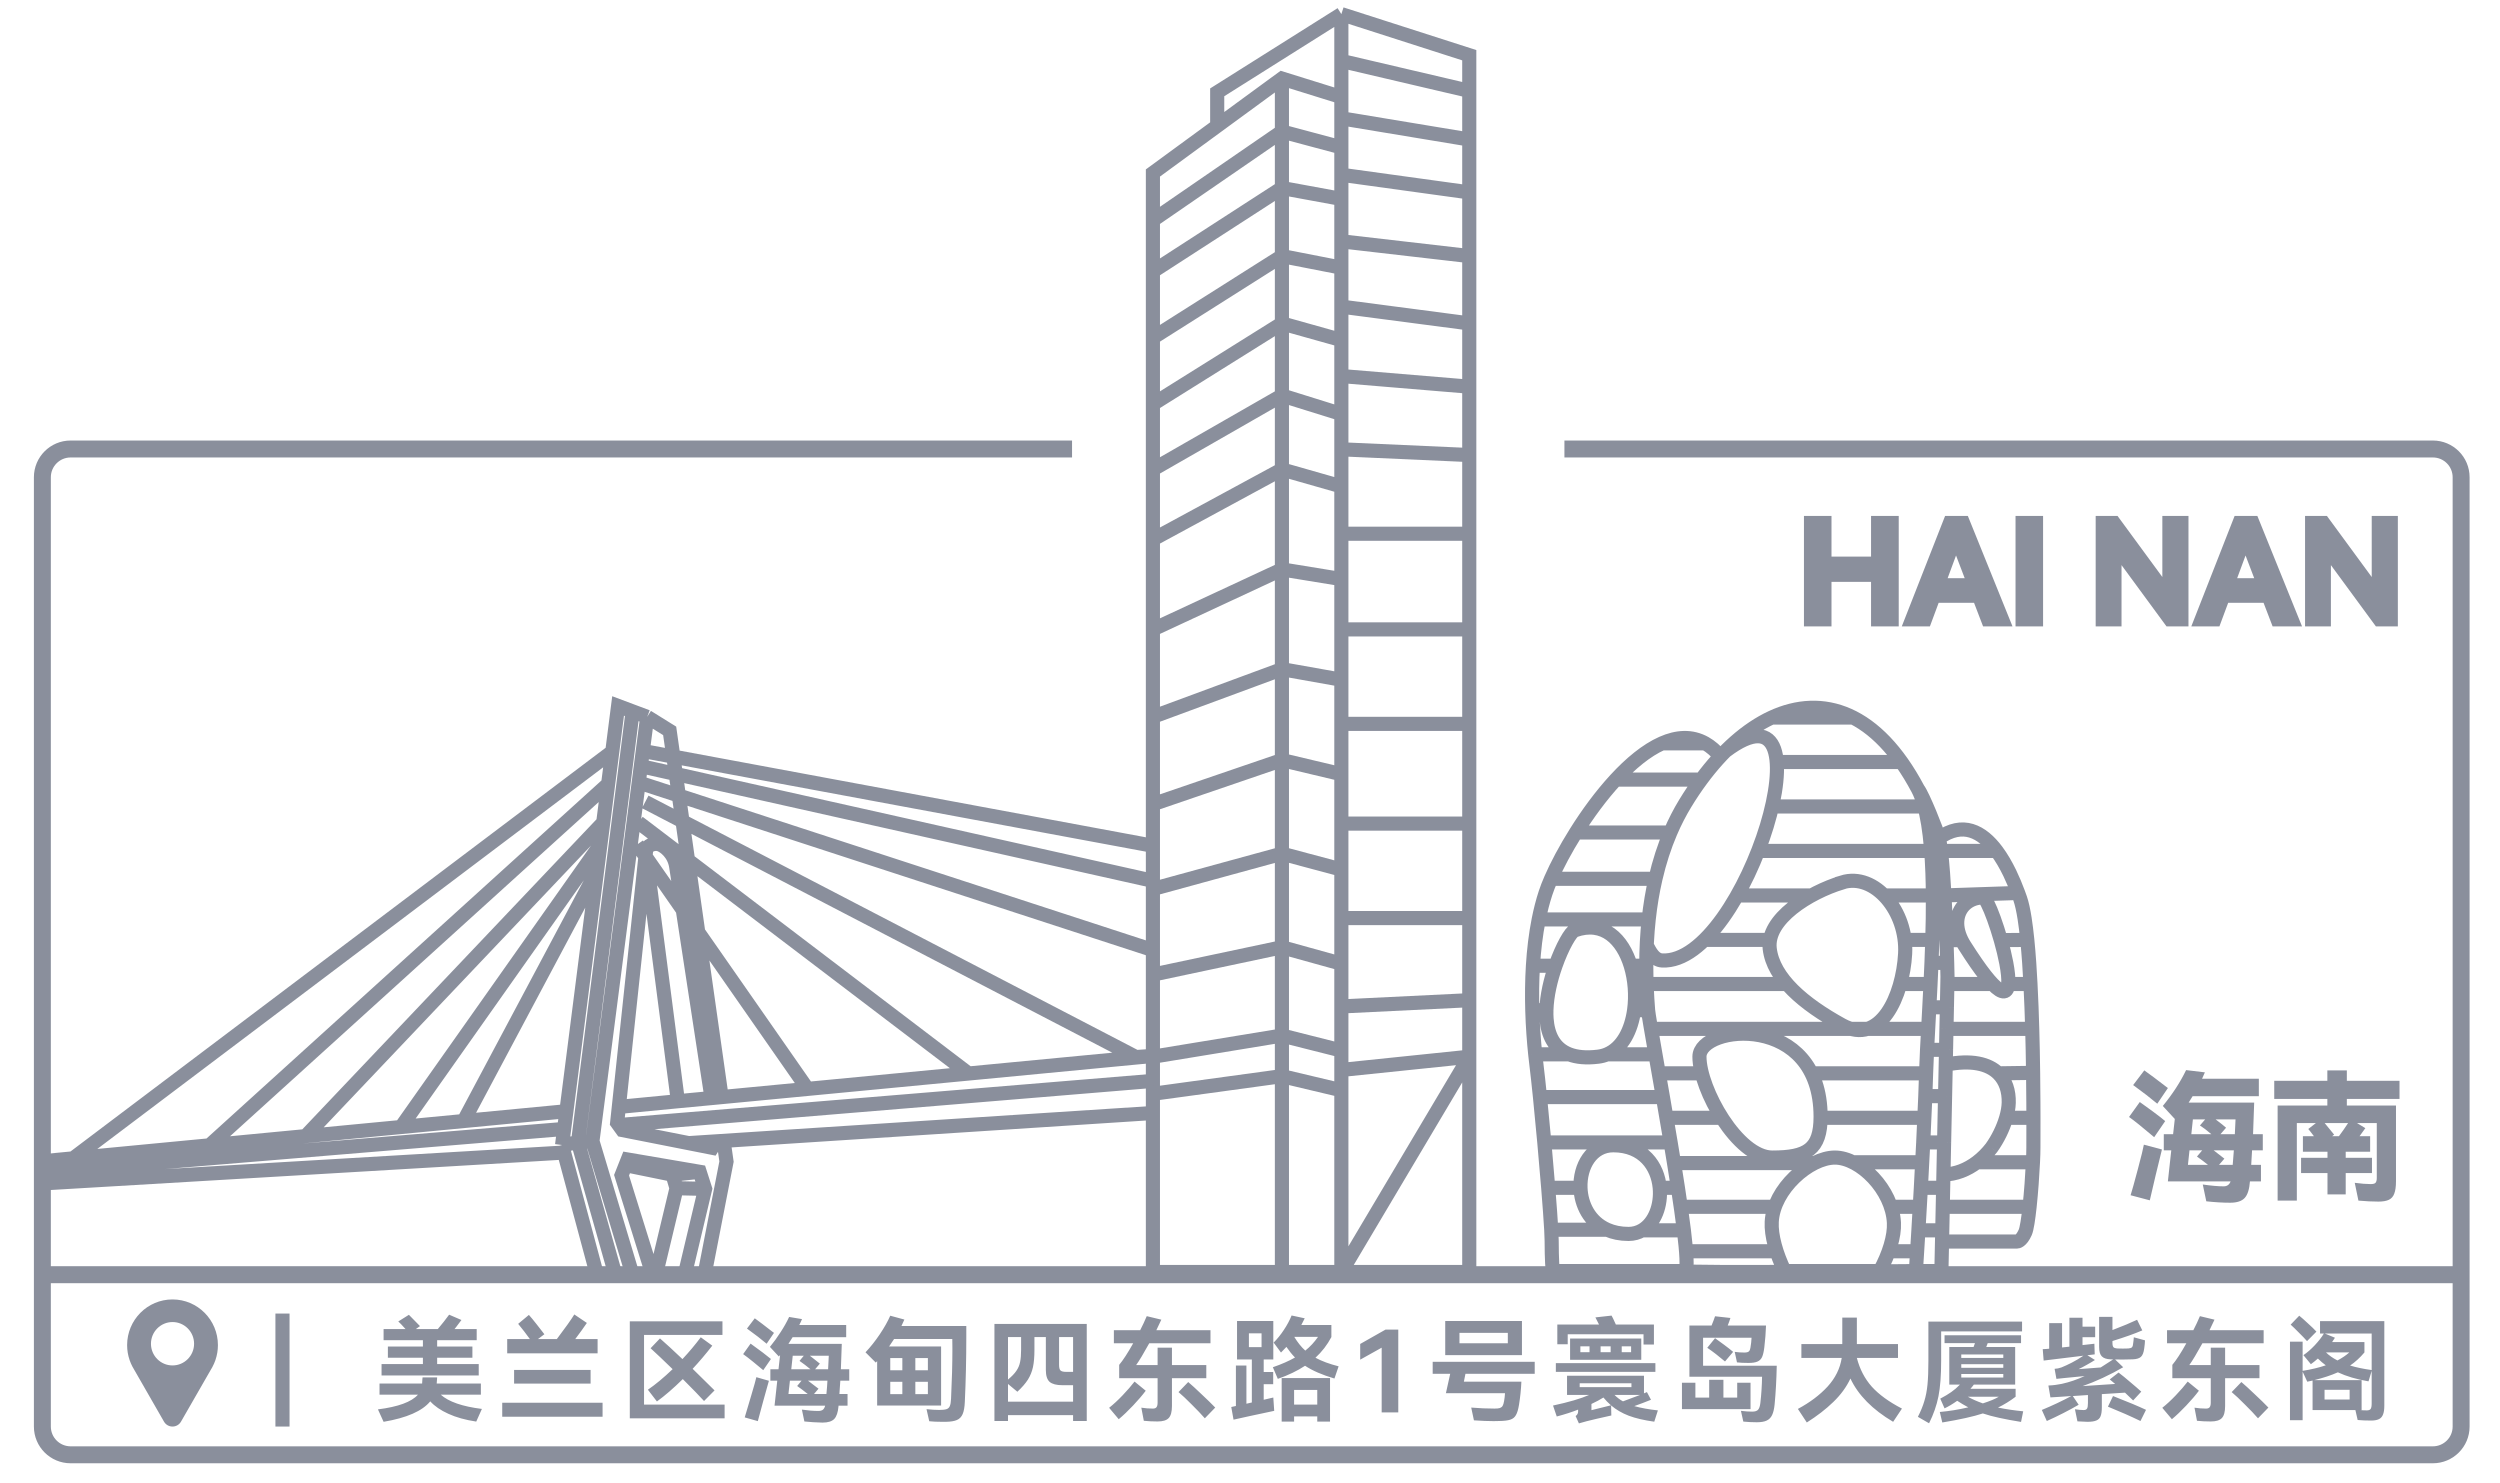
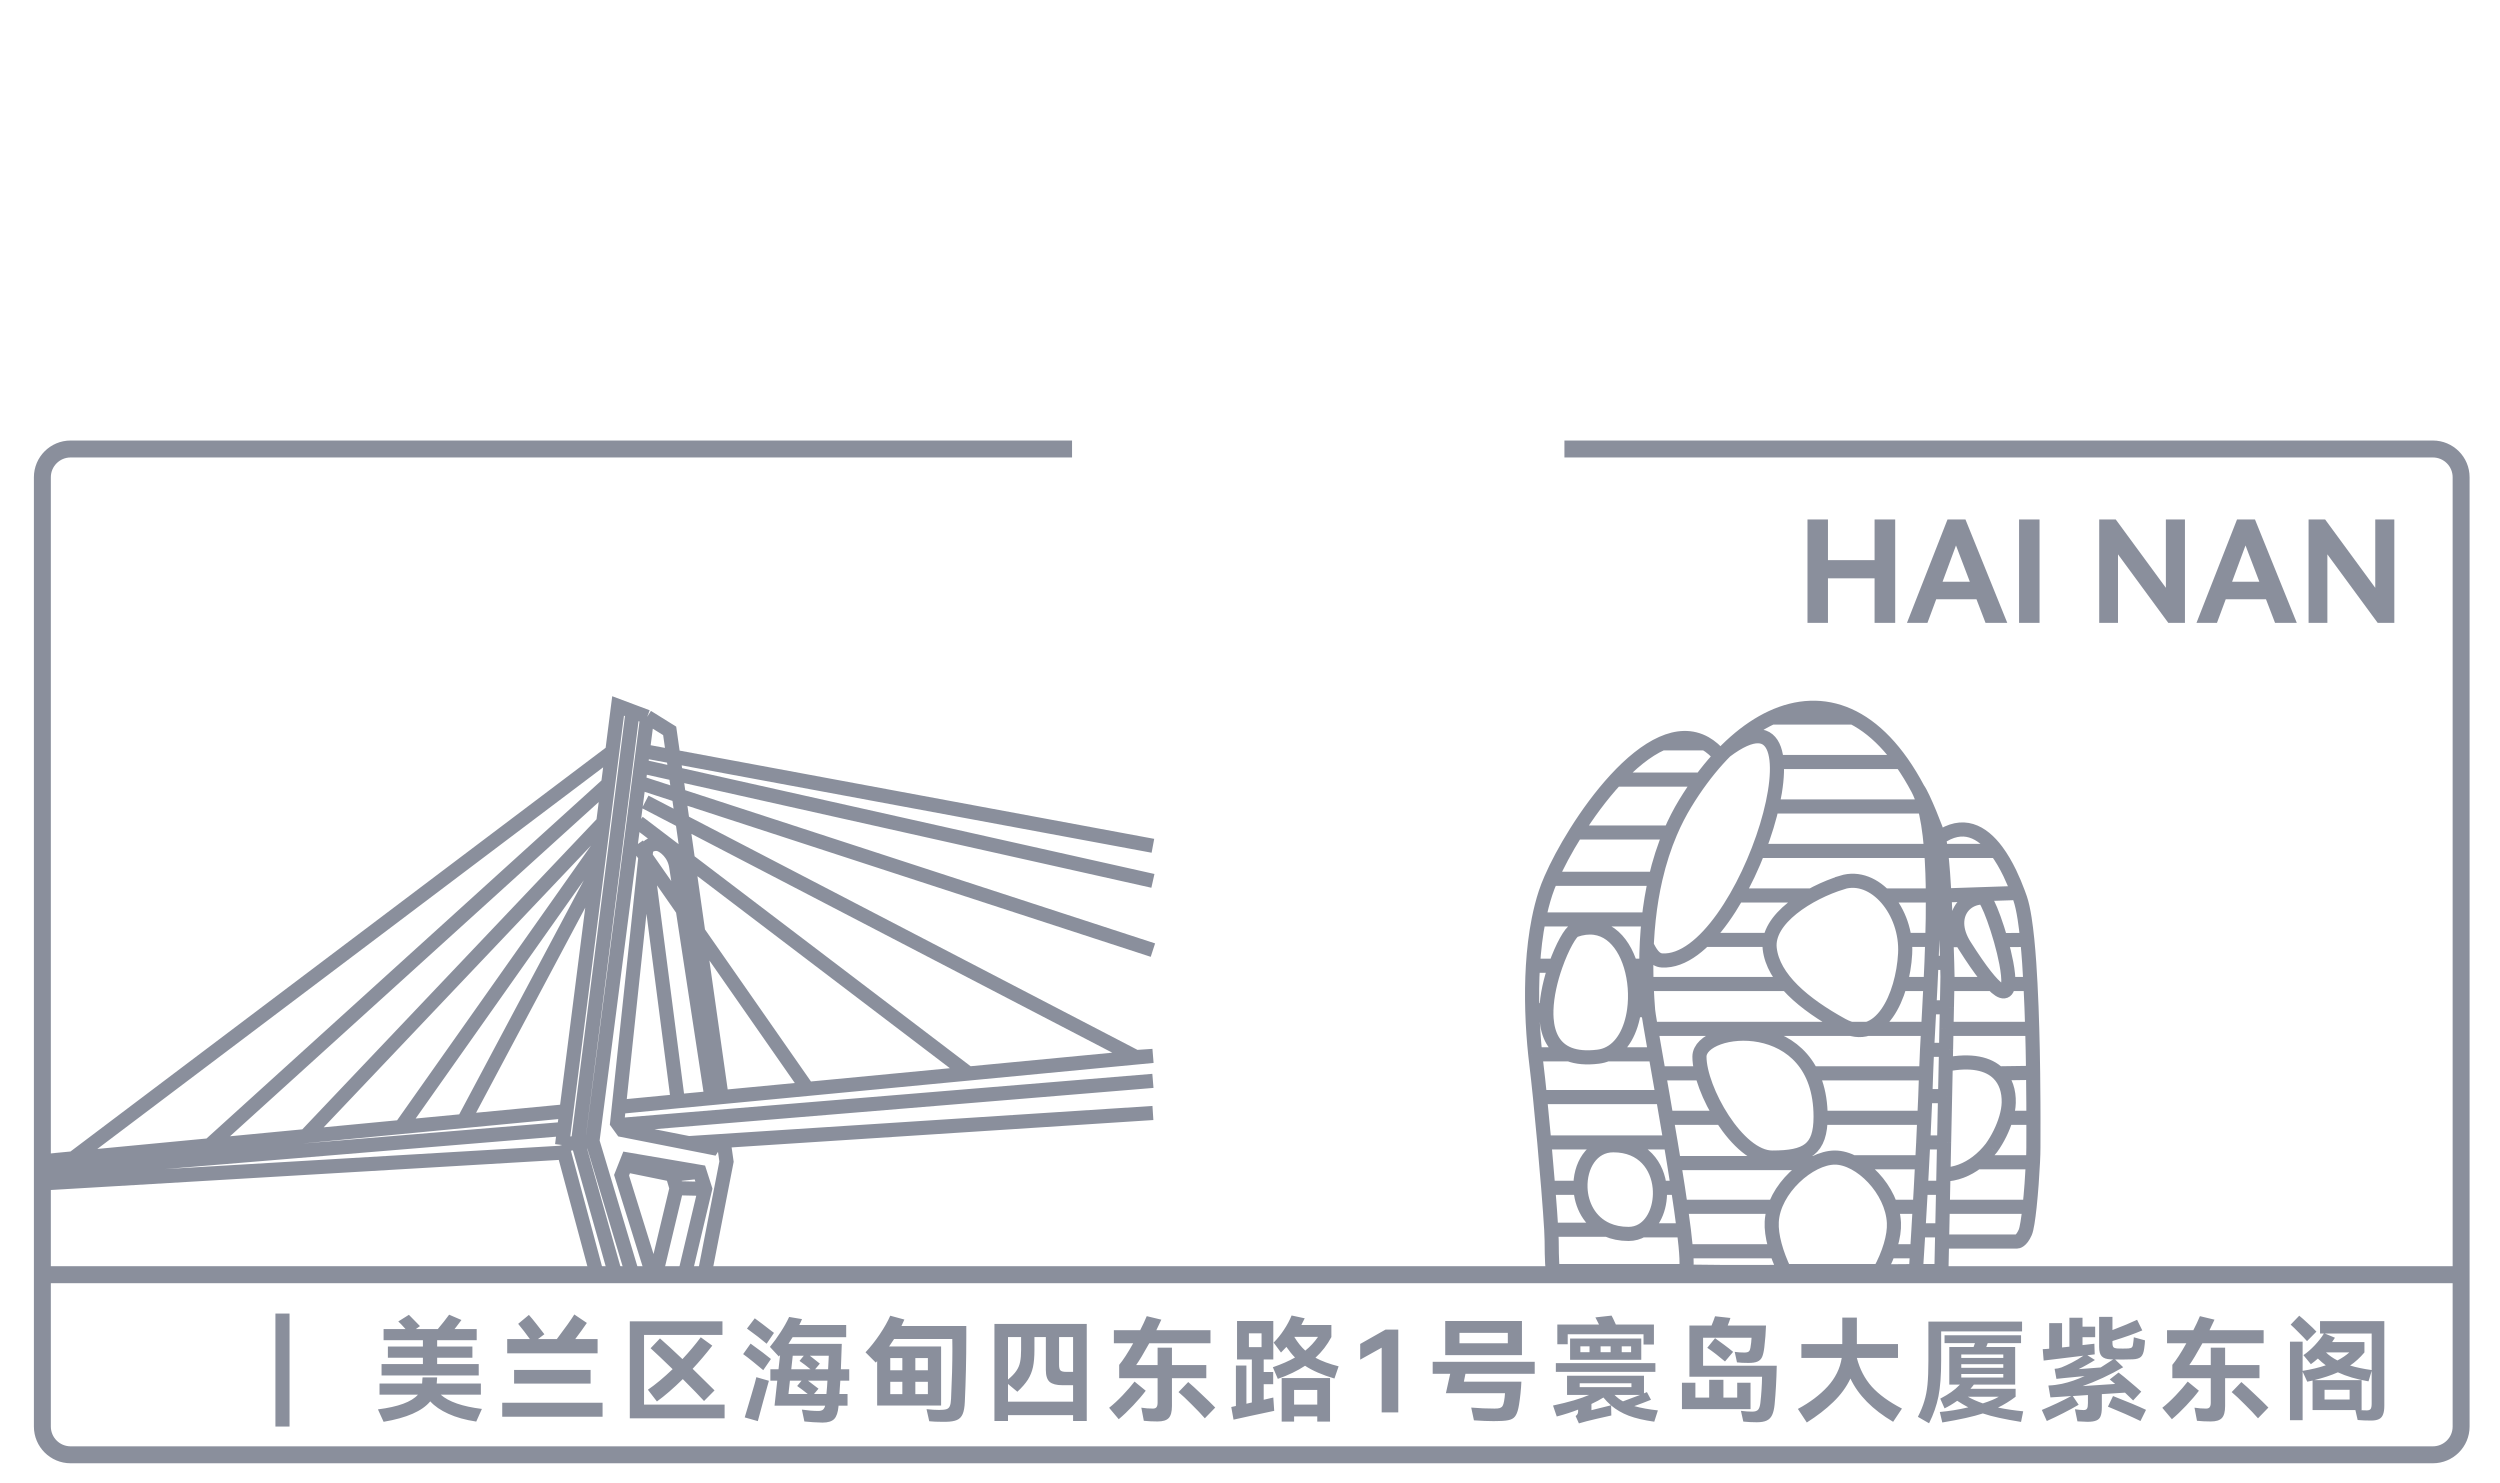
<svg xmlns="http://www.w3.org/2000/svg" width="177" height="105" viewBox="0 0 177 105" fill="none">
  <path d="M122.167 53.176C130.025 47.251 123.594 68.326 117.675 68.001C117.107 67.969 116.829 67.387 116.588 66.937M135.791 55.864C136.134 56.301 137.157 58.856 137.271 59.339M135.791 55.864C132.883 50.379 129.05 49.125 125.439 50.8M135.791 55.864C136.441 57.09 136.727 59.275 136.817 61.817M116.686 71.522C116.597 70.42 116.555 69.371 116.556 68.374M116.686 71.522H115.695M116.686 71.522C116.708 71.798 116.915 72.99 117.205 74.647M119.318 89.993C119.174 90.141 135.645 89.993 135.645 89.993H135.646C135.646 89.993 135.721 88.83 135.824 87.106M119.318 89.993H109.929C109.929 89.993 109.857 89.198 109.857 87.828C109.857 87.665 109.846 87.403 109.828 87.064M119.318 89.993C119.482 89.828 119.415 88.714 119.219 87.106M121.848 53.606C121.492 53.169 121.116 52.848 120.726 52.628M135.612 89.993H137.451C137.451 89.993 137.475 88.853 137.512 87.106M137.271 59.339C137.324 59.563 137.373 59.874 137.418 60.248M137.271 59.339C138.966 58.128 140.329 58.864 141.362 60.248M137.495 87.9H142.811C142.811 87.9 143.099 87.902 143.387 87.252C143.495 87.01 143.602 86.302 143.694 85.44M137.758 75.377C139.591 75.011 140.787 75.322 141.475 75.993M137.595 83.159C138.473 83.144 139.282 82.811 139.97 82.29M125.439 50.8H131.2M125.439 50.8C123.677 51.618 121.968 53.133 120.445 55.194M125.792 53.95H134.622M125.46 57.098H136.269M124.476 60.248H136.74M122.989 63.397H128.261M133.388 63.397H136.846M120.67 66.545H125.274M134.864 66.545H136.776M116.588 69.668H126.586M134.478 69.668H136.649M116.923 72.843H136.501M117.441 75.993H120.575M128.329 75.993H136.351M117.987 79.141H121.909M128.89 79.141H136.223M118.521 82.345H128.462M131.193 82.29H136.049M119.014 85.44H125.659M133.959 85.44H135.891M119.373 88.588H125.797M133.634 88.588H135.713M117.675 52.628C118.73 52.159 119.772 52.09 120.726 52.628M117.675 52.628H120.726M117.675 52.628C116.566 53.121 115.443 54.056 114.394 55.194M120.445 55.194C120.056 55.719 119.68 56.28 119.318 56.874C118.933 57.506 118.578 58.193 118.259 58.941M120.445 55.194H114.394M114.394 55.194C113.354 56.322 112.386 57.649 111.577 58.941M118.259 58.941H111.577M118.259 58.941C117.838 59.927 117.482 61.017 117.205 62.219M111.577 58.941C110.835 60.123 110.226 61.276 109.815 62.219M117.205 62.219H109.815M117.205 62.219C116.999 63.114 116.837 64.072 116.727 65.096M109.815 62.219C109.653 62.59 109.521 62.929 109.425 63.224C109.229 63.823 109.069 64.451 108.941 65.096M116.727 65.096H108.941M116.727 65.096C116.616 66.121 116.557 67.213 116.556 68.374M108.941 65.096C108.728 66.161 108.599 67.273 108.532 68.374M116.556 68.374H115.454M115.454 68.374C114.885 66.504 113.539 65.138 111.492 65.867C111.211 65.967 110.603 67.02 110.129 68.374M115.454 68.374C115.754 69.361 115.838 70.488 115.695 71.522M110.129 68.374H108.532M110.129 68.374C109.787 69.349 109.515 70.48 109.485 71.522M108.532 68.374C108.466 69.451 108.458 70.518 108.486 71.522M115.695 71.522C115.497 72.944 114.869 74.19 113.781 74.647M109.485 71.522C109.479 71.725 109.482 71.925 109.496 72.12C109.578 73.267 110.025 74.234 111.099 74.647M109.485 71.522H108.486M108.486 71.522C108.519 72.674 108.6 73.742 108.695 74.647M117.205 74.647H113.781M117.205 74.647C117.362 75.543 117.544 76.576 117.734 77.673M113.781 74.647C113.586 74.729 113.375 74.785 113.15 74.813C112.297 74.918 111.623 74.848 111.099 74.647M111.099 74.647H108.695M108.695 74.647C108.721 74.892 108.748 75.126 108.775 75.346C108.848 75.934 108.937 76.745 109.031 77.673M117.734 77.673H109.031M117.734 77.673C117.913 78.706 118.1 79.797 118.281 80.884M109.031 77.673C109.13 78.652 109.236 79.763 109.338 80.884M118.281 80.884H109.338M118.281 80.884C118.463 81.978 118.64 83.069 118.797 84.096M109.338 80.884C109.437 81.982 109.533 83.091 109.614 84.096M118.797 84.096H117.509M118.797 84.096C118.965 85.197 119.112 86.226 119.219 87.106M117.509 84.096C117.369 82.57 116.353 81.085 114.22 81.085C112.682 81.085 111.842 82.57 111.898 84.096M117.509 84.096C117.622 85.325 117.165 86.581 116.264 87.106M111.898 84.096H109.614M111.898 84.096C111.942 85.293 112.538 86.516 113.781 87.064M109.614 84.096C109.711 85.297 109.788 86.352 109.828 87.064M119.219 87.106H116.264M116.264 87.106C115.984 87.269 115.662 87.362 115.301 87.362C114.715 87.362 114.209 87.253 113.781 87.064M113.781 87.064H109.828M137.565 61.817H136.817M137.565 61.817C137.603 62.317 137.637 62.852 137.668 63.397M137.565 61.817C137.521 61.232 137.472 60.695 137.418 60.248M137.748 65.029H136.842M137.748 65.029C137.772 65.562 137.792 66.081 137.809 66.56M137.748 65.029C137.725 64.491 137.698 63.939 137.668 63.397M137.86 68.173C137.876 68.73 137.883 69.093 137.883 69.152C137.883 69.177 137.88 69.359 137.874 69.668M137.86 68.173H136.749M137.86 68.173C137.848 67.737 137.831 67.181 137.809 66.56M137.841 71.317H136.596M137.841 71.317C137.831 71.772 137.821 72.285 137.809 72.843M137.841 71.317C137.855 70.611 137.866 70.044 137.874 69.668M137.779 74.328C137.757 75.349 137.734 76.461 137.711 77.606M137.779 74.328H136.435M137.779 74.328C137.789 73.807 137.8 73.309 137.809 72.843M140.999 81.263C140.956 81.322 141.044 81.204 140.999 81.263ZM140.999 81.263C140.7 81.649 140.354 81.999 139.97 82.29M140.999 81.263C141.439 80.65 141.821 79.881 142.036 79.141M135.997 84.096H137.575M135.997 84.096C136.054 83.062 136.112 81.969 136.165 80.884M135.997 84.096C135.936 85.193 135.876 86.223 135.824 87.106M137.575 84.096C137.594 83.195 137.614 82.239 137.634 81.263C137.637 81.137 137.639 81.011 137.642 80.884M137.575 84.096C137.565 84.56 137.556 85.01 137.547 85.44M136.165 80.884H137.642M136.165 80.884C136.221 79.757 136.272 78.639 136.312 77.606M137.642 80.884C137.665 79.795 137.688 78.686 137.711 77.606M136.312 77.606C136.335 77.025 136.354 76.472 136.368 75.958C136.382 75.471 136.406 74.923 136.435 74.328M136.312 77.606H137.711M136.817 61.817C136.854 62.843 136.858 63.926 136.842 65.029M136.842 65.029C136.826 66.071 136.792 67.13 136.749 68.173M136.749 68.173C136.704 69.251 136.65 70.312 136.596 71.317M136.596 71.317C136.537 72.4 136.479 73.419 136.435 74.328M137.512 87.106H135.824M137.512 87.106C137.523 86.598 137.534 86.038 137.547 85.44M137.547 85.44H143.694M143.694 85.44C143.802 84.432 143.889 83.216 143.933 82.29M139.97 82.29H143.933M143.933 82.29C143.953 81.874 143.964 81.516 143.964 81.263C143.964 80.996 143.968 80.225 143.967 79.141M142.036 79.141C142.144 78.77 142.209 78.407 142.218 78.075C142.24 77.262 142.013 76.518 141.475 75.993M142.036 79.141H143.967M143.967 79.141C143.966 78.813 143.965 78.455 143.963 78.075C143.96 77.428 143.954 76.714 143.944 75.958M141.475 75.993L143.944 75.958M143.944 75.958C143.937 75.432 143.928 74.886 143.917 74.328C143.907 73.84 143.895 73.343 143.881 72.843M137.809 72.843H143.881M143.881 72.843C143.867 72.335 143.85 71.825 143.831 71.317C143.81 70.76 143.785 70.208 143.757 69.668M137.874 69.668H141.073M141.073 69.668C140.762 69.344 140.376 68.857 139.902 68.173C139.655 67.816 139.384 67.406 139.087 66.937C139.006 66.81 138.936 66.684 138.875 66.56M141.073 69.668C141.815 70.442 142.128 70.287 142.183 69.668M142.183 69.668C142.216 69.301 142.157 68.77 142.044 68.173C141.947 67.664 141.811 67.107 141.656 66.56M142.183 69.668H143.757M143.757 69.668C143.731 69.156 143.701 68.655 143.668 68.173C143.628 67.6 143.583 67.054 143.532 66.545M137.809 66.56H138.875M138.875 66.56C138.599 65.997 138.523 65.475 138.595 65.029C138.74 64.13 139.485 63.54 140.397 63.54C140.547 63.54 140.849 64.163 141.163 65.029C141.331 65.49 141.502 66.02 141.656 66.56M141.656 66.56L143.532 66.545M143.532 66.545C143.476 65.989 143.413 65.479 143.343 65.029C143.252 64.447 143.147 63.967 143.028 63.62C142.982 63.489 142.935 63.356 142.885 63.222M137.668 63.397L142.885 63.222M142.885 63.222C142.712 62.756 142.515 62.279 142.292 61.817C142.019 61.254 141.709 60.714 141.362 60.248M137.418 60.248H141.362M126.347 89.993C125.753 88.757 125.389 87.482 125.439 86.505C125.559 84.189 128.113 81.956 129.91 81.956C131.706 81.956 133.975 84.23 134.09 86.573C134.137 87.523 133.743 88.799 133.086 89.993H126.347ZM128.899 79.069C128.899 81.382 127.924 81.956 125.475 81.956C123.026 81.956 120.321 77.124 120.321 74.813C120.321 72.545 128.899 71.617 128.899 79.069ZM130.414 62.475C132.739 61.752 135.046 64.533 134.883 67.525C134.72 70.517 133.132 74.07 130.414 72.576C127.696 71.081 125.542 69.271 125.296 67.165C125.05 65.059 128.089 63.196 130.414 62.482V62.475Z" stroke="#8A8F9C" stroke-miterlimit="22.93" />
-   <path d="M94.968 1L104.024 3.909V6.434M94.968 1L86.178 6.537V8.973M94.968 1V4.313M94.968 75.752L104.024 74.815M94.968 75.752V74.377M94.968 75.752V77.19M104.024 74.815L94.968 90.058M104.024 74.815V90.058H94.968M104.024 74.815V70.814M94.968 90.058V77.19M94.968 90.058H90.76M94.968 4.313L104.024 6.434M94.968 4.313V6.872M104.024 6.434V9.878M94.968 71.256L104.024 70.814M94.968 71.256V68.231M94.968 71.256V74.377M104.024 70.814V65.001M94.968 65.001H104.024M94.968 65.001V61.564M94.968 65.001V68.231M104.024 65.001V58.313M94.968 58.313H104.024M94.968 58.313V54.813M94.968 58.313V61.564M104.024 58.313V51.25M94.968 51.25H104.024M94.968 51.25V48.125M94.968 51.25V54.813M104.024 51.25V44.562M94.968 44.562H104.024M94.968 44.562V40.999M94.968 44.562V48.125M104.024 44.562V37.787M94.968 37.787H104.024M94.968 37.787V34.437M94.968 37.787V40.999M104.024 37.787V32.216M94.968 31.811L104.024 32.216M94.968 31.811V29.311M94.968 31.811V34.437M104.024 32.216V27.377M94.968 26.623L104.024 27.377M94.968 26.623V24.076M94.968 26.623V29.311M104.024 27.377V22.896M94.968 21.708L104.024 22.896M94.968 21.708V18.952M94.968 21.708V24.076M104.024 22.896V18.129M94.968 17.084L104.024 18.129M94.968 17.084V14.084M94.968 17.084V18.952M104.024 18.129V13.622M94.968 12.372L104.024 13.622M94.968 12.372V10.434M94.968 12.372V14.084M104.024 13.622V9.878M94.968 8.376L104.024 9.878M94.968 8.376V6.872M94.968 8.376V10.434M94.968 77.19L90.76 76.19L81.626 77.44M94.968 74.377L90.76 73.315L81.626 74.815M94.968 68.231L90.76 67.064L81.626 69.002M94.968 61.564L90.76 60.439L81.626 62.939M94.968 54.813L90.76 53.813L81.626 56.938M94.968 48.125L90.76 47.375L81.626 50.75M94.968 40.999L90.76 40.312L81.626 44.562M94.968 34.437L90.76 33.236L81.626 38.187M94.968 29.311L90.76 27.998L81.626 33.236M94.968 24.076L90.76 22.896L81.626 28.611M94.968 18.952L90.76 18.129L81.626 23.912M94.968 14.084L90.76 13.31L81.626 19.216M81.626 77.44V74.815M81.626 77.44V90.058H90.76M81.626 74.815V69.002M81.626 69.002V62.939M81.626 62.939V56.938M81.626 56.938V50.75M81.626 50.75V44.562M81.626 44.562V38.187M81.626 38.187V33.236M81.626 33.236V28.611M81.626 28.611V23.912M81.626 23.912V19.216M81.626 19.216V15.592M90.76 5.558V90.058M94.968 6.872L90.76 5.562L81.626 12.247V15.592M81.626 15.592L90.76 9.309L94.968 10.434" stroke="#8A8F9C" stroke-miterlimit="22.93" />
  <path d="M49.915 90.058L51.437 82.241L51.23 80.787M42.277 61.617L32.831 79.362M42.51 59.791L28.395 79.788M42.709 58.23L21.638 80.436M43.056 55.504L14.826 81.095M43.349 53.214L5.16 82.024M45.764 53.214L81.626 59.882M45.62 54.3L81.626 62.365M45.544 55.504L81.626 67.268M45.682 56.774L80.427 74.839L81.626 74.758L68.574 76.005M50.379 77.742L47.992 77.967L43.81 78.37M50.379 77.742L47.873 61.349C47.73 60.418 47.044 59.907 46.714 59.791C46.313 59.65 45.782 59.849 45.74 60.249L43.694 79.497L44.061 80.006L50.424 81.263L50.664 80.881M50.379 77.742L51.091 77.671L47.413 51.746L45.822 50.755M50.379 77.742L57.172 77.094M45.201 58.23L68.574 76.005M68.574 76.005L57.172 77.094M45.111 59.791L57.172 77.094M3.127 82.207L40.101 78.674M81.626 78.8L48.695 80.938M39.941 81.6L3.127 83.779M3.127 82.979L39.941 79.929M43.858 79.65L81.626 76.526M45.822 50.755L41.944 80.79M45.822 50.755L44.791 50.368M39.795 81.067L43.761 49.982L44.791 50.368M39.795 81.067L42.212 90.058M39.795 81.067L40.922 80.881M47.615 83.17L49.523 82.963M47.615 83.17L47.898 84.126M47.615 83.17L44.289 82.491M47.898 84.126L49.915 84.171M47.898 84.126L46.479 90.058H46.142L44.006 83.206L44.446 82.094L49.536 82.964L49.923 84.173L48.525 90.058M40.922 80.881L43.5 90M40.922 80.881L41.944 80.79M40.922 80.881L44.791 50.368M41.944 80.79L44.724 90.058M45.621 61.37C45.626 61.306 45.82 61.242 45.849 61.418L47.996 77.97" stroke="#8A8F9C" stroke-miterlimit="22.93" />
-   <path d="M160.206 81.443H159.446L159.386 82.473H160.076V83.643H159.296C159.256 84.196 159.133 84.586 158.926 84.813C158.72 85.04 158.376 85.153 157.896 85.153C157.383 85.153 156.82 85.12 156.206 85.053L155.956 83.863C156.563 83.95 157.056 83.993 157.436 83.993C157.676 83.993 157.84 83.876 157.926 83.643H153.486L153.726 81.443H153.196V80.303H153.856L153.976 79.223L153.126 78.303C153.82 77.456 154.37 76.61 154.776 75.763L156.106 75.923C156.066 76.023 156 76.173 155.906 76.373H159.926V77.613H155.236L154.956 78.063H159.596C159.583 78.543 159.556 79.29 159.516 80.303H160.206V81.443ZM152.736 78.143C152.276 77.756 151.706 77.316 151.026 76.823L151.816 75.783C152.15 76.016 152.706 76.433 153.486 77.033L152.736 78.143ZM152.516 80.513C151.676 79.8 151.083 79.323 150.736 79.083L151.496 78.023C151.763 78.21 152.076 78.436 152.436 78.703C152.796 78.97 153.083 79.193 153.296 79.373L152.516 80.513ZM155.256 79.253L155.146 80.303H156.566C156.24 80.023 155.97 79.816 155.756 79.683L156.126 79.253H155.256ZM158.226 80.303L158.276 79.253H156.866C157.22 79.52 157.466 79.716 157.606 79.843L157.206 80.303H158.226ZM150.846 84.623C150.94 84.33 151.11 83.72 151.356 82.793C151.603 81.866 151.746 81.283 151.786 81.043L153.066 81.383C152.946 81.856 152.8 82.456 152.626 83.183C152.453 83.91 152.313 84.51 152.206 84.983L150.846 84.623ZM155.016 81.443L154.906 82.473H156.326C155.986 82.206 155.726 82.01 155.546 81.883L155.916 81.443H155.016ZM158.076 82.473C158.116 82.033 158.143 81.69 158.156 81.443H156.726C157.053 81.69 157.306 81.886 157.486 82.033L157.106 82.473H158.076ZM169.886 77.803H166.156V78.273H169.636V83.633C169.636 84.006 169.596 84.296 169.516 84.503C169.443 84.71 169.316 84.856 169.136 84.943C168.956 85.03 168.71 85.073 168.396 85.073C167.963 85.073 167.49 85.05 166.976 85.003L166.716 83.743C167.163 83.803 167.536 83.833 167.836 83.833C168.016 83.833 168.133 83.803 168.186 83.743C168.246 83.676 168.276 83.563 168.276 83.403V79.513H166.876L167.466 79.873L167.056 80.443H167.806V81.543H166.076V81.973H167.936V83.053H166.076V84.563H164.786V83.053H162.916V81.973H164.786V81.543H163.046V80.443H163.826C163.626 80.176 163.493 80.006 163.426 79.933L163.966 79.513H162.616V85.003H161.256V78.273H164.776V77.803H161.016V76.523H164.776V75.783H166.156V76.523H169.886V77.803ZM165.596 80.443C165.83 80.13 166.046 79.82 166.246 79.513H164.586C164.633 79.566 164.856 79.84 165.256 80.333L165.116 80.443H165.596Z" fill="#8A8F9C" />
  <path d="M129.42 39.657H132.72V36.777H134.18V44.097H132.72V40.947H129.42V44.097H127.97V36.777H129.42V39.657ZM139.154 36.777L142.114 44.097H140.574L139.934 42.427H137.084L136.464 44.097H135.014L137.884 36.777H139.154ZM139.464 41.187L138.484 38.617L137.534 41.187H139.464ZM144.4 44.097H142.95V36.777H144.4V44.097ZM149.794 36.777L153.344 41.617V36.777H154.694V44.097H153.514L149.954 39.247V44.097H148.624V36.777H149.794ZM159.652 36.777L162.612 44.097H161.072L160.432 42.427H157.582L156.962 44.097H155.512L158.382 36.777H159.652ZM159.962 41.187L158.982 38.617L158.032 41.187H159.962ZM164.618 36.777L168.168 41.617V36.777H169.518V44.097H168.338L164.778 39.247V44.097H163.448V36.777H164.618Z" fill="#8A8F9C" />
-   <path d="M129.42 39.657H129.17V39.907H129.42V39.657ZM132.72 39.657V39.907H132.97V39.657H132.72ZM132.72 36.777V36.527H132.47V36.777H132.72ZM134.18 36.777H134.43V36.527H134.18V36.777ZM134.18 44.097V44.347H134.43V44.097H134.18ZM132.72 44.097H132.47V44.347H132.72V44.097ZM132.72 40.947H132.97V40.697H132.72V40.947ZM129.42 40.947V40.697H129.17V40.947H129.42ZM129.42 44.097V44.347H129.67V44.097H129.42ZM127.97 44.097H127.72V44.347H127.97V44.097ZM127.97 36.777V36.527H127.72V36.777H127.97ZM129.42 36.777H129.67V36.527H129.42V36.777ZM129.42 39.907H132.72V39.407H129.42V39.907ZM132.97 39.657V36.777H132.47V39.657H132.97ZM132.72 37.027H134.18V36.527H132.72V37.027ZM133.93 36.777V44.097H134.43V36.777H133.93ZM134.18 43.847H132.72V44.347H134.18V43.847ZM132.97 44.097V40.947H132.47V44.097H132.97ZM132.72 40.697H129.42V41.197H132.72V40.697ZM129.17 40.947V44.097H129.67V40.947H129.17ZM129.42 43.847H127.97V44.347H129.42V43.847ZM128.22 44.097V36.777H127.72V44.097H128.22ZM127.97 37.027H129.42V36.527H127.97V37.027ZM129.17 36.777V39.657H129.67V36.777H129.17ZM139.154 36.777L139.386 36.683L139.322 36.527H139.154V36.777ZM142.114 44.097V44.347H142.484L142.346 44.003L142.114 44.097ZM140.574 44.097L140.34 44.186L140.402 44.347H140.574V44.097ZM139.934 42.427L140.167 42.337L140.106 42.177H139.934V42.427ZM137.084 42.427V42.177H136.91L136.849 42.34L137.084 42.427ZM136.464 44.097V44.347H136.638L136.698 44.184L136.464 44.097ZM135.014 44.097L134.781 44.005L134.647 44.347H135.014V44.097ZM137.884 36.777V36.527H137.713L137.651 36.685L137.884 36.777ZM139.464 41.187V41.437H139.827L139.697 41.098L139.464 41.187ZM138.484 38.617L138.717 38.528L138.48 37.906L138.249 38.53L138.484 38.617ZM137.534 41.187L137.299 41.1L137.175 41.437H137.534V41.187ZM138.922 36.87L141.882 44.19L142.346 44.003L139.386 36.683L138.922 36.87ZM142.114 43.847H140.574V44.347H142.114V43.847ZM140.807 44.007L140.167 42.337L139.7 42.516L140.34 44.186L140.807 44.007ZM139.934 42.177H137.084V42.677H139.934V42.177ZM136.849 42.34L136.229 44.01L136.698 44.184L137.318 42.514L136.849 42.34ZM136.464 43.847H135.014V44.347H136.464V43.847ZM135.246 44.188L138.116 36.868L137.651 36.685L134.781 44.005L135.246 44.188ZM137.884 37.027H139.154V36.527H137.884V37.027ZM139.697 41.098L138.717 38.528L138.25 38.706L139.23 41.276L139.697 41.098ZM138.249 38.53L137.299 41.1L137.768 41.273L138.718 38.703L138.249 38.53ZM137.534 41.437H139.464V40.937H137.534V41.437ZM144.4 44.097V44.347H144.65V44.097H144.4ZM142.95 44.097H142.7V44.347H142.95V44.097ZM142.95 36.777V36.527H142.7V36.777H142.95ZM144.4 36.777H144.65V36.527H144.4V36.777ZM144.4 43.847H142.95V44.347H144.4V43.847ZM143.2 44.097V36.777H142.7V44.097H143.2ZM142.95 37.027H144.4V36.527H142.95V37.027ZM144.15 36.777V44.097H144.65V36.777H144.15ZM149.794 36.777L149.996 36.629L149.921 36.527H149.794V36.777ZM153.344 41.617L153.143 41.765L153.594 42.38V41.617H153.344ZM153.344 36.777V36.527H153.094V36.777H153.344ZM154.694 36.777H154.944V36.527H154.694V36.777ZM154.694 44.097V44.347H154.944V44.097H154.694ZM153.514 44.097L153.313 44.245L153.388 44.347H153.514V44.097ZM149.954 39.247L150.156 39.099L149.704 38.484V39.247H149.954ZM149.954 44.097V44.347H150.204V44.097H149.954ZM148.624 44.097H148.374V44.347H148.624V44.097ZM148.624 36.777V36.527H148.374V36.777H148.624ZM149.593 36.925L153.143 41.765L153.546 41.469L149.996 36.629L149.593 36.925ZM153.594 41.617V36.777H153.094V41.617H153.594ZM153.344 37.027H154.694V36.527H153.344V37.027ZM154.444 36.777V44.097H154.944V36.777H154.444ZM154.694 43.847H153.514V44.347H154.694V43.847ZM153.716 43.949L150.156 39.099L149.753 39.395L153.313 44.245L153.716 43.949ZM149.704 39.247V44.097H150.204V39.247H149.704ZM149.954 43.847H148.624V44.347H149.954V43.847ZM148.874 44.097V36.777H148.374V44.097H148.874ZM148.624 37.027H149.794V36.527H148.624V37.027ZM159.652 36.777L159.884 36.683L159.82 36.527H159.652V36.777ZM162.612 44.097V44.347H162.983L162.844 44.003L162.612 44.097ZM161.072 44.097L160.838 44.186L160.9 44.347H161.072V44.097ZM160.432 42.427L160.665 42.337L160.604 42.177H160.432V42.427ZM157.582 42.427V42.177H157.408L157.347 42.34L157.582 42.427ZM156.962 44.097V44.347H157.136L157.196 44.184L156.962 44.097ZM155.512 44.097L155.279 44.005L155.145 44.347H155.512V44.097ZM158.382 36.777V36.527H158.211L158.149 36.685L158.382 36.777ZM159.962 41.187V41.437H160.325L160.195 41.098L159.962 41.187ZM158.982 38.617L159.215 38.528L158.978 37.906L158.747 38.53L158.982 38.617ZM158.032 41.187L157.797 41.1L157.673 41.437H158.032V41.187ZM159.42 36.87L162.38 44.19L162.844 44.003L159.884 36.683L159.42 36.87ZM162.612 43.847H161.072V44.347H162.612V43.847ZM161.305 44.007L160.665 42.337L160.198 42.516L160.838 44.186L161.305 44.007ZM160.432 42.177H157.582V42.677H160.432V42.177ZM157.347 42.34L156.727 44.01L157.196 44.184L157.816 42.514L157.347 42.34ZM156.962 43.847H155.512V44.347H156.962V43.847ZM155.745 44.188L158.615 36.868L158.149 36.685L155.279 44.005L155.745 44.188ZM158.382 37.027H159.652V36.527H158.382V37.027ZM160.195 41.098L159.215 38.528L158.748 38.706L159.728 41.276L160.195 41.098ZM158.747 38.53L157.797 41.1L158.266 41.273L159.216 38.703L158.747 38.53ZM158.032 41.437H159.962V40.937H158.032V41.437ZM164.618 36.777L164.82 36.629L164.745 36.527H164.618V36.777ZM168.168 41.617L167.967 41.765L168.418 42.38V41.617H168.168ZM168.168 36.777V36.527H167.918V36.777H168.168ZM169.518 36.777H169.768V36.527H169.518V36.777ZM169.518 44.097V44.347H169.768V44.097H169.518ZM168.338 44.097L168.137 44.245L168.212 44.347H168.338V44.097ZM164.778 39.247L164.98 39.099L164.528 38.484V39.247H164.778ZM164.778 44.097V44.347H165.028V44.097H164.778ZM163.448 44.097H163.198V44.347H163.448V44.097ZM163.448 36.777V36.527H163.198V36.777H163.448ZM164.417 36.925L167.967 41.765L168.37 41.469L164.82 36.629L164.417 36.925ZM168.418 41.617V36.777H167.918V41.617H168.418ZM168.168 37.027H169.518V36.527H168.168V37.027ZM169.268 36.777V44.097H169.768V36.777H169.268ZM169.518 43.847H168.338V44.347H169.518V43.847ZM168.54 43.949L164.98 39.099L164.577 39.395L168.137 44.245L168.54 43.949ZM164.528 39.247V44.097H165.028V39.247H164.528ZM164.778 43.847H163.448V44.347H164.778V43.847ZM163.698 44.097V36.777H163.198V44.097H163.698ZM163.448 37.027H164.618V36.527H163.448V37.027Z" fill="#8A8F9C" />
  <path d="M110.761 31.789H172.247C173.351 31.789 174.247 32.684 174.247 33.789V90.249M75.901 31.789H5C3.895 31.789 3 32.684 3 33.789V90.249M3 90.249V101C3 102.105 3.895 103 5 103H172.247C173.351 103 174.247 102.105 174.247 101V90.249M3 90.249H174.247" stroke="#8A8F9C" stroke-width="1.2" />
  <path d="M33.894 96.576V97.384H27.014V96.576H29.942V96.128H27.462V95.336H29.942V94.888H27.158V94.096H28.71C28.464 93.819 28.294 93.64 28.198 93.56L28.95 93.088L29.734 93.888L29.446 94.096H30.998C31.126 93.947 31.267 93.773 31.422 93.576C31.582 93.373 31.707 93.208 31.798 93.08L32.67 93.456C32.643 93.499 32.52 93.661 32.302 93.944L32.182 94.096H33.75V94.888H30.95V95.336H33.446V96.128H30.95V96.576H33.894ZM31.206 98.744C31.766 99.245 32.736 99.581 34.118 99.752L33.718 100.648C32.944 100.531 32.286 100.347 31.742 100.096C31.198 99.851 30.771 99.557 30.462 99.216C29.896 99.904 28.795 100.387 27.158 100.664L26.758 99.784C28.192 99.603 29.136 99.256 29.59 98.744H26.87V97.952H29.886C29.896 97.851 29.902 97.763 29.902 97.688C29.907 97.613 29.912 97.557 29.918 97.52H30.95L30.918 97.952H34.046V98.744H31.206ZM42.31 94.808V95.816H35.91V94.808H37.518C37.256 94.445 36.979 94.085 36.686 93.728L37.446 93.096C37.59 93.256 37.768 93.472 37.982 93.744C38.195 94.011 38.382 94.251 38.542 94.464L38.086 94.808H39.422C40.035 93.997 40.448 93.416 40.662 93.064L41.55 93.664C41.342 93.973 41.067 94.355 40.726 94.808H42.31ZM41.814 96.992V97.96H36.398V96.992H41.814ZM35.558 100.304V99.312H42.662V100.304H35.558ZM45.598 94.512V99.448H51.302V100.416H44.59V93.552H51.15V94.512H45.598ZM45.87 98.392C46.403 98.029 46.987 97.544 47.622 96.936C46.992 96.323 46.472 95.829 46.062 95.456L46.726 94.76C47.131 95.112 47.662 95.6 48.318 96.224C48.787 95.723 49.219 95.208 49.614 94.68L50.43 95.272C49.966 95.869 49.502 96.416 49.038 96.912C49.838 97.691 50.355 98.2 50.59 98.44L49.846 99.192C49.547 98.861 49.046 98.344 48.342 97.64C47.68 98.291 47.07 98.819 46.51 99.224L45.87 98.392ZM60.126 97.752H59.494L59.43 98.696H60.006V99.52H59.366V99.568C59.328 99.995 59.227 100.293 59.062 100.464C58.896 100.635 58.619 100.72 58.23 100.72C57.771 100.709 57.344 100.683 56.95 100.64L56.774 99.8C57.211 99.864 57.598 99.896 57.934 99.896C58.078 99.896 58.187 99.867 58.262 99.808C58.336 99.744 58.39 99.648 58.422 99.52H54.838L55.03 97.752H54.542V96.944H55.118L55.23 95.936L55.142 96.04L54.51 95.36C54.782 95.029 55.035 94.68 55.27 94.312C55.51 93.944 55.71 93.587 55.87 93.24L56.782 93.392C56.734 93.515 56.67 93.653 56.59 93.808H59.91V94.672H56.118C55.99 94.885 55.891 95.043 55.822 95.144H59.598C59.587 95.544 59.566 96.144 59.534 96.944H60.126V97.752ZM54.278 95.136C53.92 94.832 53.456 94.475 52.886 94.064L53.438 93.336C53.768 93.576 54.134 93.853 54.534 94.168L54.798 94.368L54.278 95.136ZM54.038 97.008C53.835 96.832 53.59 96.629 53.302 96.4C53.019 96.171 52.79 95.995 52.614 95.872L53.142 95.128C53.803 95.603 54.283 95.965 54.582 96.216L54.038 97.008ZM56.126 95.984L56.022 96.944H57.382C57.12 96.725 56.862 96.528 56.606 96.352L56.91 95.984H56.126ZM58.63 96.944L58.678 95.984H57.334L57.51 96.12C57.776 96.323 57.955 96.464 58.046 96.544L57.71 96.944H58.63ZM52.726 100.352C52.838 99.989 52.992 99.469 53.19 98.792C53.392 98.115 53.512 97.685 53.55 97.504L54.438 97.76C54.331 98.133 54.198 98.611 54.038 99.192C53.878 99.768 53.75 100.243 53.654 100.616L52.726 100.352ZM55.926 97.752L55.822 98.696H57.19C56.918 98.477 56.667 98.288 56.438 98.128L56.75 97.752H55.926ZM58.51 98.696C58.542 98.387 58.566 98.072 58.582 97.752H57.206C57.606 98.051 57.854 98.24 57.95 98.32L57.63 98.696H58.51ZM68.414 93.88V94.656C68.414 96.235 68.379 97.763 68.31 99.24C68.294 99.624 68.243 99.915 68.158 100.112C68.072 100.315 67.936 100.456 67.75 100.536C67.568 100.616 67.307 100.659 66.966 100.664H66.702C66.344 100.664 66.04 100.651 65.79 100.624L65.598 99.768C65.944 99.805 66.24 99.824 66.486 99.824C66.726 99.824 66.902 99.805 67.014 99.768C67.126 99.731 67.203 99.659 67.246 99.552C67.294 99.445 67.323 99.275 67.334 99.04C67.398 97.707 67.43 96.528 67.43 95.504L67.422 94.8H63.302C63.163 95.013 63.046 95.189 62.95 95.328H66.63V99.512H62.102V96.368L62.006 96.472L61.278 95.744C61.635 95.365 61.971 94.941 62.286 94.472C62.606 93.997 62.854 93.557 63.03 93.152L64.03 93.424C63.987 93.525 63.918 93.677 63.822 93.88H68.414ZM63.886 97.016V96.152H63.03V97.016H63.886ZM64.806 97.016H65.694V96.152H64.806V97.016ZM63.886 97.832H63.03V98.704H63.886V97.832ZM64.806 97.832V98.704H65.694V97.832H64.806ZM70.406 100.608V93.736H76.942V100.608H75.974V100.192H71.366V100.608H70.406ZM71.366 99.24H75.974V98.072H75.214C74.803 98.072 74.504 97.995 74.318 97.84C74.136 97.68 74.046 97.397 74.046 96.992V94.664H73.238V95.584C73.238 96.064 73.203 96.467 73.134 96.792C73.064 97.112 72.944 97.408 72.774 97.68C72.603 97.947 72.355 98.232 72.03 98.536L71.366 97.984V99.24ZM72.294 94.664H71.366V97.672C71.632 97.453 71.83 97.248 71.958 97.056C72.091 96.864 72.179 96.656 72.222 96.432C72.27 96.208 72.294 95.917 72.294 95.56V94.664ZM75.974 97.128V94.664H74.982V96.632C74.982 96.824 75.014 96.955 75.078 97.024C75.147 97.093 75.28 97.128 75.478 97.128H75.974ZM85.406 97.576H82.974V99.544C82.974 99.955 82.896 100.24 82.742 100.4C82.592 100.56 82.331 100.64 81.958 100.64C81.611 100.64 81.286 100.624 80.982 100.592L80.806 99.664C81.078 99.707 81.35 99.728 81.622 99.728C81.744 99.728 81.83 99.696 81.878 99.632C81.931 99.563 81.958 99.456 81.958 99.312V97.576H79.238V96.632C79.515 96.301 79.846 95.792 80.23 95.104H78.862V94.176H80.726C80.896 93.845 81.051 93.515 81.19 93.184L82.222 93.432C82.206 93.48 82.112 93.677 81.942 94.024L81.87 94.176H85.702V95.104H81.366C80.966 95.829 80.656 96.344 80.438 96.648H81.958V95.416H82.974V96.648H85.406V97.576ZM81.118 98.464C80.883 98.779 80.584 99.128 80.222 99.512C79.864 99.891 79.526 100.213 79.206 100.48L78.526 99.672C78.83 99.432 79.147 99.139 79.478 98.792C79.814 98.44 80.096 98.115 80.326 97.816L81.118 98.464ZM84.126 97.848C84.366 98.051 84.678 98.336 85.062 98.704C85.451 99.067 85.776 99.384 86.038 99.656L85.302 100.416C85.056 100.133 84.747 99.808 84.374 99.44C84.006 99.067 83.694 98.773 83.438 98.56L84.126 97.848ZM93.134 96.128C93.576 96.368 94.123 96.571 94.774 96.736L94.478 97.6C93.614 97.344 92.92 97.043 92.398 96.696C91.859 97.053 91.216 97.363 90.47 97.624L90.118 96.8C90.736 96.587 91.259 96.357 91.686 96.112C91.472 95.893 91.27 95.643 91.078 95.36C90.998 95.451 90.87 95.584 90.694 95.76L90.174 95.056C90.44 94.789 90.683 94.488 90.902 94.152C91.126 93.816 91.307 93.477 91.446 93.136L92.374 93.336C92.32 93.448 92.24 93.605 92.134 93.808H94.262V94.664C93.968 95.219 93.592 95.707 93.134 96.128ZM89.47 99.104L90.15 98.944L90.214 99.888C90.091 99.909 89.528 100.029 88.526 100.248L87.334 100.512L87.174 99.616L87.502 99.544V96.68H88.246V99.384L88.63 99.296V96.248H87.582V93.528H90.15V96.248H89.47V97.136H90.142V98H89.47V99.104ZM89.318 94.4H88.422V95.376H89.318V94.4ZM91.638 94.656C91.872 95.045 92.131 95.368 92.414 95.624C92.76 95.347 93.062 95.021 93.318 94.648H91.638V94.656ZM91.622 100.648H90.742V97.568H94.166V100.648H93.262V100.28H91.622V100.648ZM93.262 99.448V98.408H91.622V99.448H93.262ZM96.302 96.264V95.152L98.094 94.136H98.998V100H97.822V95.416L96.302 96.264ZM102.322 93.528H107.754V95.944H102.322V93.528ZM103.33 95.104H106.754V94.368H103.33V95.104ZM108.658 97.264H103.754L103.642 97.824H107.714C107.688 98.384 107.632 98.928 107.546 99.456C107.493 99.787 107.421 100.029 107.33 100.184C107.245 100.344 107.112 100.453 106.93 100.512C106.754 100.571 106.485 100.603 106.122 100.608L105.746 100.616C105.362 100.616 104.898 100.597 104.354 100.56L104.162 99.656C104.717 99.704 105.269 99.728 105.818 99.728C105.984 99.728 106.109 99.715 106.194 99.688C106.28 99.656 106.344 99.605 106.386 99.536C106.429 99.461 106.464 99.347 106.49 99.192C106.522 99.011 106.544 98.827 106.554 98.64H102.37L102.674 97.264H101.434V96.416H108.658V97.264ZM110.994 94.464V95.176H110.258V93.776H113.21L112.954 93.272L114.098 93.144C114.146 93.219 114.248 93.429 114.402 93.776H117.098V95.192H116.362V94.464H110.994ZM116.202 94.768V96.272H111.162V94.768H116.202ZM112.538 95.32H111.89V95.736H112.538V95.32ZM113.322 95.32V95.736H114.034V95.32H113.322ZM114.818 95.736H115.482V95.32H114.818V95.736ZM110.154 96.512H117.202V97.128H110.154V96.512ZM117.122 100.656C116.397 100.555 115.794 100.413 115.314 100.232C114.84 100.051 114.424 99.808 114.066 99.504L114.082 100.216C113.266 100.397 112.682 100.533 112.33 100.624C112.122 100.677 111.941 100.728 111.786 100.776L111.554 100.256C111.624 100.208 111.669 100.157 111.69 100.104C111.717 100.056 111.73 100 111.73 99.936V99.8C111.304 99.971 110.8 100.133 110.218 100.288L109.954 99.512C111.074 99.272 111.928 99.021 112.514 98.76H110.946V97.4H116.394V98.648C116.426 98.637 116.458 98.624 116.49 98.608C116.528 98.592 116.565 98.576 116.602 98.56L116.89 99.104C116.48 99.269 116.085 99.419 115.706 99.552C116.181 99.685 116.738 99.787 117.378 99.856L117.122 100.656ZM115.506 97.936H111.842V98.208H115.506V97.936ZM114.906 99.216C115.381 99.045 115.786 98.893 116.122 98.76H114.306C114.493 98.947 114.693 99.099 114.906 99.216ZM112.674 99.84C113.058 99.739 113.52 99.624 114.058 99.496C113.856 99.32 113.677 99.136 113.522 98.944C113.298 99.088 113.016 99.24 112.674 99.4V99.84ZM120.578 96.696H125.794C125.773 97.693 125.722 98.608 125.642 99.44C125.61 99.755 125.552 100.003 125.466 100.184C125.381 100.365 125.253 100.496 125.082 100.576C124.912 100.656 124.677 100.696 124.378 100.696C124.064 100.696 123.746 100.68 123.426 100.648L123.258 99.888C123.557 99.925 123.821 99.944 124.05 99.944C124.253 99.944 124.394 99.899 124.474 99.808C124.554 99.717 124.608 99.557 124.634 99.328C124.704 98.72 124.744 98.101 124.754 97.472H119.61V93.848H121.178C121.28 93.603 121.362 93.384 121.426 93.192L122.514 93.312C122.461 93.483 122.397 93.661 122.322 93.848H125.034C125.018 94.339 124.978 94.853 124.914 95.392C124.877 95.696 124.824 95.925 124.754 96.08C124.685 96.229 124.576 96.336 124.426 96.4C124.282 96.464 124.072 96.496 123.794 96.496C123.464 96.496 123.192 96.483 122.978 96.456L122.818 95.712C123.042 95.744 123.272 95.76 123.506 95.76C123.656 95.76 123.76 95.733 123.818 95.68C123.877 95.627 123.914 95.541 123.93 95.424C123.973 95.179 124 94.941 124.01 94.712H120.578V96.696ZM122.13 96.392C121.693 96.019 121.274 95.696 120.874 95.424L121.426 94.744C121.613 94.872 121.829 95.029 122.074 95.216C122.32 95.397 122.53 95.563 122.706 95.712L122.13 96.392ZM122.994 97.896H123.938V99.768H119.082V97.896H120.034V98.952H121.01V97.688H122.018V98.952H122.994V97.896ZM131.466 96.144C131.669 96.933 132.021 97.611 132.522 98.176C133.029 98.736 133.741 99.253 134.658 99.728L134.034 100.664C132.573 99.8 131.565 98.779 131.01 97.6C130.728 98.203 130.322 98.757 129.794 99.264C129.272 99.771 128.648 100.253 127.922 100.712L127.29 99.752C128.144 99.293 128.845 98.765 129.394 98.168C129.944 97.565 130.277 96.891 130.394 96.144H127.538V95.16H130.434V93.288H131.466V95.16H134.378V96.144H131.466ZM137.434 94.264V96.344C137.434 97.384 137.37 98.224 137.242 98.864C137.114 99.504 136.893 100.139 136.578 100.768L135.786 100.312C135.989 99.917 136.141 99.547 136.242 99.2C136.349 98.853 136.424 98.464 136.466 98.032C136.509 97.595 136.53 97.04 136.53 96.368V93.568H143.162V94.264H137.434ZM143.09 100.672C142.493 100.576 141.978 100.48 141.546 100.384C141.12 100.293 140.733 100.189 140.386 100.072C139.72 100.291 138.762 100.504 137.514 100.712L137.338 99.968C138 99.909 138.672 99.8 139.354 99.64C139.066 99.485 138.805 99.331 138.57 99.176C138.256 99.4 137.957 99.579 137.674 99.712L137.37 99.024C137.685 98.859 137.944 98.704 138.146 98.56C138.354 98.416 138.56 98.24 138.762 98.032H138.01V95.368H139.73L139.826 95.096H137.674V94.536H143.09V95.096H140.73L140.626 95.368H142.674V98.032H139.746C139.682 98.123 139.602 98.221 139.506 98.328H142.706V98.888C142.306 99.192 141.89 99.448 141.458 99.656C142.029 99.773 142.624 99.861 143.242 99.92L143.09 100.672ZM141.834 96.144V95.896H138.858V96.144H141.834ZM138.858 96.584V96.84H141.834V96.584H138.858ZM138.858 97.28V97.528H141.834V97.28H138.858ZM139.322 98.888C139.621 99.059 139.976 99.216 140.386 99.36C140.888 99.2 141.264 99.043 141.514 98.888H139.322ZM150.45 98.6C150.082 98.627 149.536 98.661 148.81 98.704V99.632C148.81 99.909 148.781 100.12 148.722 100.264C148.669 100.408 148.57 100.509 148.426 100.568C148.282 100.632 148.072 100.664 147.794 100.664C147.64 100.664 147.402 100.653 147.082 100.632L146.906 99.776C147.146 99.813 147.354 99.832 147.53 99.832C147.642 99.832 147.72 99.797 147.762 99.728C147.805 99.653 147.826 99.523 147.826 99.336V98.768L146.754 98.84L147.17 99.456C146.461 99.867 145.709 100.251 144.914 100.608L144.562 99.824C145.298 99.52 145.994 99.192 146.65 98.84C146.453 98.856 146.176 98.875 145.818 98.896L145.17 98.936L145.026 98.096C145.234 98.085 145.41 98.069 145.554 98.048C145.698 98.027 145.84 98.003 145.978 97.976C146.517 97.859 147.056 97.675 147.594 97.424L146.122 97.568L145.594 97.624L145.466 96.912C145.621 96.907 145.781 96.875 145.946 96.816C146.16 96.731 146.408 96.616 146.69 96.472C146.978 96.323 147.25 96.16 147.506 95.984L144.69 96.328L144.626 95.52L144.922 95.504L145.082 95.488V93.68H145.994V95.4C146.106 95.384 146.28 95.365 146.514 95.344V93.296H147.442V93.928H148.338V94.672H147.442V95.232L148.282 95.136L148.306 95.888L147.786 95.952L148.322 96.288C148.184 96.379 147.994 96.491 147.754 96.624C147.52 96.757 147.322 96.861 147.162 96.936L147.794 96.888C148.418 96.84 148.73 96.816 148.73 96.816C149.04 96.624 149.333 96.435 149.61 96.248C149.568 96.243 149.501 96.24 149.41 96.24C149.138 96.229 148.938 96.16 148.81 96.032C148.682 95.904 148.618 95.683 148.618 95.368V93.232H149.562V94.168C150.288 93.891 150.869 93.648 151.306 93.44L151.674 94.192C151.13 94.427 150.426 94.677 149.562 94.944V95.08C149.562 95.229 149.586 95.331 149.634 95.384C149.682 95.432 149.768 95.461 149.89 95.472C149.981 95.477 150.114 95.48 150.29 95.48C150.466 95.48 150.597 95.477 150.682 95.472C150.816 95.461 150.904 95.432 150.946 95.384C150.994 95.331 151.024 95.224 151.034 95.064L151.058 94.872C151.069 94.787 151.074 94.723 151.074 94.68L151.866 94.896C151.861 95.056 151.842 95.248 151.81 95.472C151.773 95.76 151.696 95.957 151.578 96.064C151.461 96.171 151.272 96.229 151.01 96.24C150.68 96.251 150.432 96.256 150.266 96.256L149.746 96.248L150.322 96.8C149.896 97.051 149.416 97.301 148.882 97.552C148.349 97.797 147.872 97.992 147.45 98.136L149.754 97.984C149.626 97.872 149.498 97.765 149.37 97.664L149.994 97.176C150.234 97.357 150.512 97.584 150.826 97.856C151.146 98.123 151.405 98.347 151.602 98.528L151.026 99.152C150.861 98.987 150.669 98.803 150.45 98.6ZM149.602 98.84C150.626 99.24 151.405 99.565 151.938 99.816L151.546 100.608C150.853 100.272 150.085 99.933 149.242 99.592L149.602 98.84ZM159.97 97.576H157.538V99.544C157.538 99.955 157.461 100.24 157.306 100.4C157.157 100.56 156.896 100.64 156.522 100.64C156.176 100.64 155.85 100.624 155.546 100.592L155.37 99.664C155.642 99.707 155.914 99.728 156.186 99.728C156.309 99.728 156.394 99.696 156.442 99.632C156.496 99.563 156.522 99.456 156.522 99.312V97.576H153.802V96.632C154.08 96.301 154.41 95.792 154.794 95.104H153.426V94.176H155.29C155.461 93.845 155.616 93.515 155.754 93.184L156.786 93.432C156.77 93.48 156.677 93.677 156.506 94.024L156.434 94.176H160.266V95.104H155.93C155.53 95.829 155.221 96.344 155.002 96.648H156.522V95.416H157.538V96.648H159.97V97.576ZM155.682 98.464C155.448 98.779 155.149 99.128 154.786 99.512C154.429 99.891 154.09 100.213 153.77 100.48L153.09 99.672C153.394 99.432 153.712 99.139 154.042 98.792C154.378 98.44 154.661 98.115 154.89 97.816L155.682 98.464ZM158.69 97.848C158.93 98.051 159.242 98.336 159.626 98.704C160.016 99.067 160.341 99.384 160.602 99.656L159.866 100.416C159.621 100.133 159.312 99.808 158.938 99.44C158.57 99.067 158.258 98.773 158.002 98.56L158.69 97.848ZM163.338 94.952C163.194 94.787 163 94.584 162.754 94.344C162.514 94.099 162.322 93.912 162.178 93.784L162.786 93.152C162.946 93.28 163.152 93.461 163.402 93.696C163.658 93.925 163.858 94.12 164.002 94.28L163.338 94.952ZM164.258 93.536H168.81V99.512C168.81 99.779 168.781 99.987 168.722 100.136C168.669 100.285 168.578 100.395 168.45 100.464C168.322 100.533 168.141 100.571 167.906 100.576C167.533 100.576 167.205 100.563 166.922 100.536L166.762 99.832H163.73V97.744L163.354 97.824L163.026 97.112V100.552H162.13V94.992H163.026V97.056C163.629 96.96 164.176 96.829 164.666 96.664C164.474 96.525 164.288 96.365 164.106 96.184C163.941 96.333 163.776 96.467 163.61 96.584L163.082 95.944C163.344 95.768 163.613 95.533 163.89 95.24C164.168 94.941 164.381 94.667 164.53 94.416H164.258V93.536ZM167.914 94.416H164.602L165.314 94.712C165.229 94.851 165.162 94.952 165.114 95.016H167.402V95.752C167.088 96.125 166.749 96.435 166.386 96.68C166.824 96.813 167.333 96.92 167.914 97V94.416ZM164.682 95.752C164.89 95.96 165.16 96.149 165.49 96.32C165.826 96.144 166.106 95.955 166.33 95.752H164.682ZM167.57 99.856C167.704 99.856 167.794 99.821 167.842 99.752C167.89 99.683 167.914 99.555 167.914 99.368V97.056L167.69 97.8C166.848 97.656 166.125 97.443 165.522 97.16C165.042 97.373 164.485 97.557 163.85 97.712H167.202V99.832H167.066C167.237 99.848 167.405 99.856 167.57 99.856ZM164.578 99.088H166.354V98.4H164.578V99.088Z" fill="#8A8F9C" />
-   <path d="M12.214 92C10.438 92 9 93.449 9 95.235C9 95.606 9.062 95.962 9.176 96.294V96.299L9.181 96.309C9.235 96.463 9.301 96.612 9.376 96.757L9.378 96.76L9.38 96.763C9.41 96.82 9.442 96.876 9.476 96.931L9.479 96.936L9.48 96.939L11.609 100.649C11.878 101.117 12.549 101.117 12.816 100.649L14.954 96.928L14.964 96.913L15.033 96.792C15.036 96.787 15.039 96.782 15.041 96.778L15.043 96.773L15.044 96.77C15.123 96.621 15.192 96.467 15.248 96.307L15.252 96.297V96.294C15.369 95.953 15.429 95.596 15.429 95.235C15.429 93.449 13.989 92 12.214 92ZM12.214 96.673C11.37 96.673 10.688 95.985 10.688 95.137C10.688 94.289 11.372 93.601 12.214 93.601C13.057 93.601 13.741 94.289 13.741 95.137C13.741 95.985 13.057 96.673 12.214 96.673Z" fill="#8A8F9C" />
  <path d="M20 93V101" stroke="#8A8F9C" />
</svg>